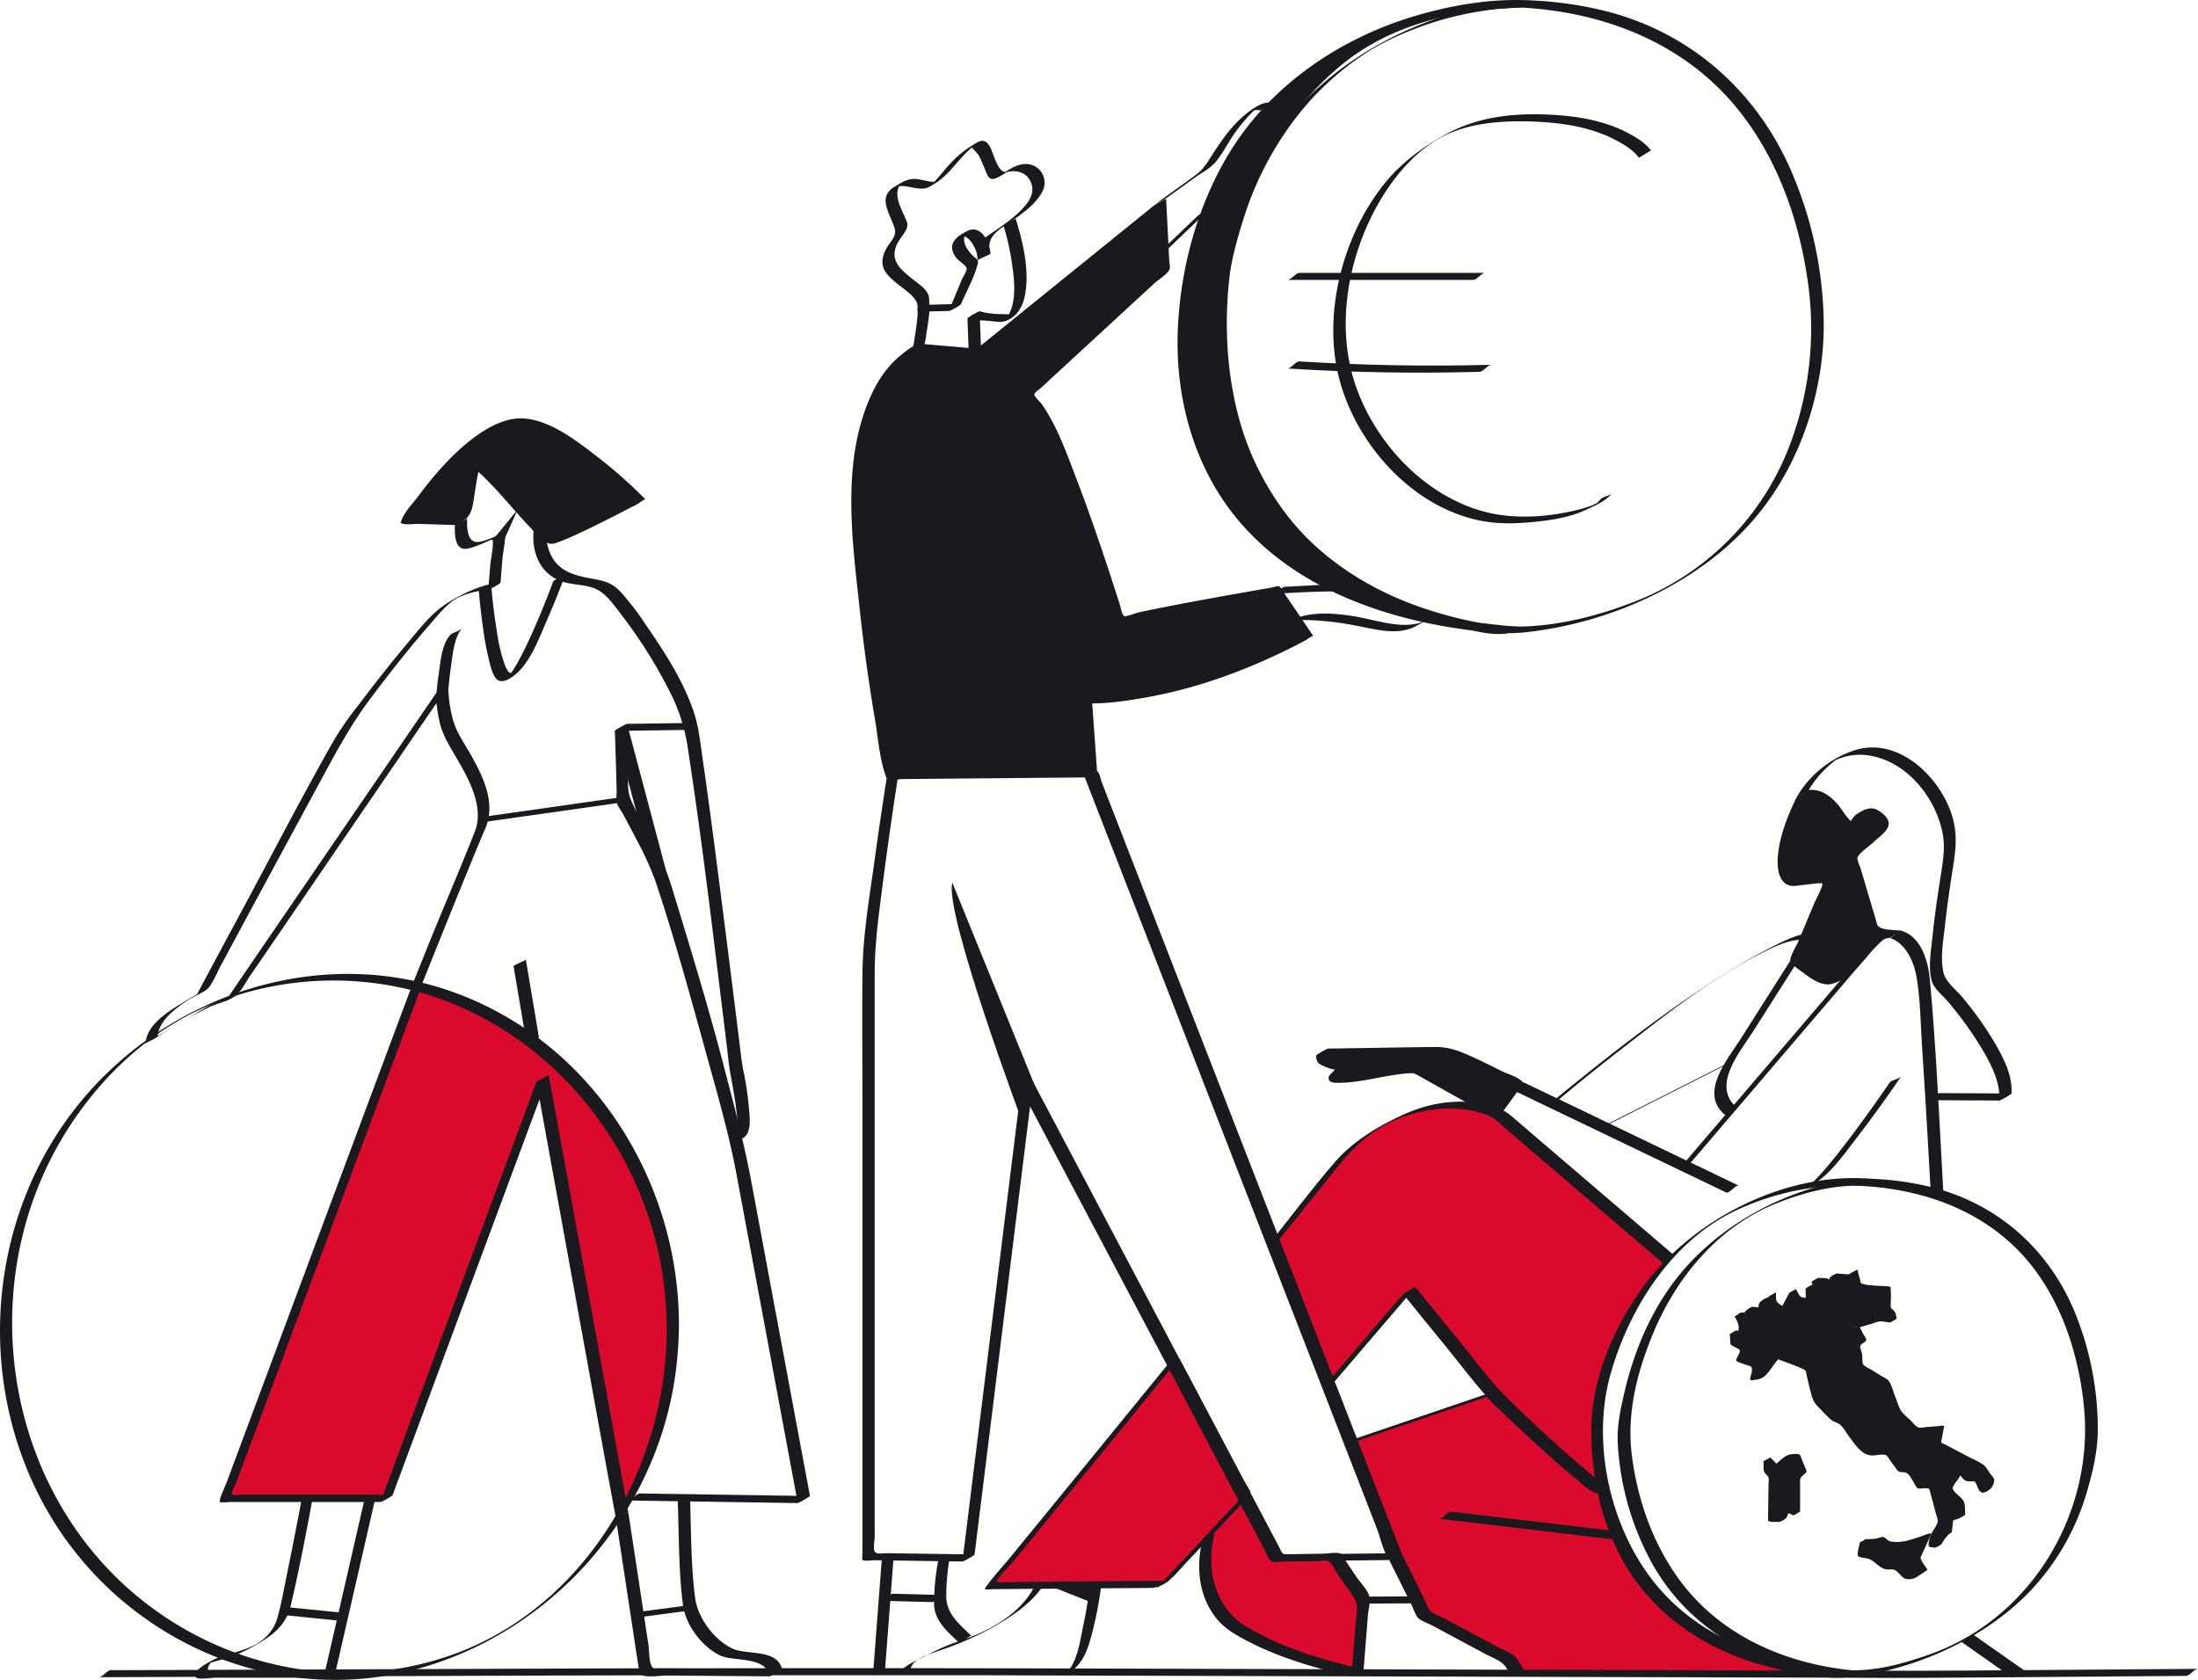
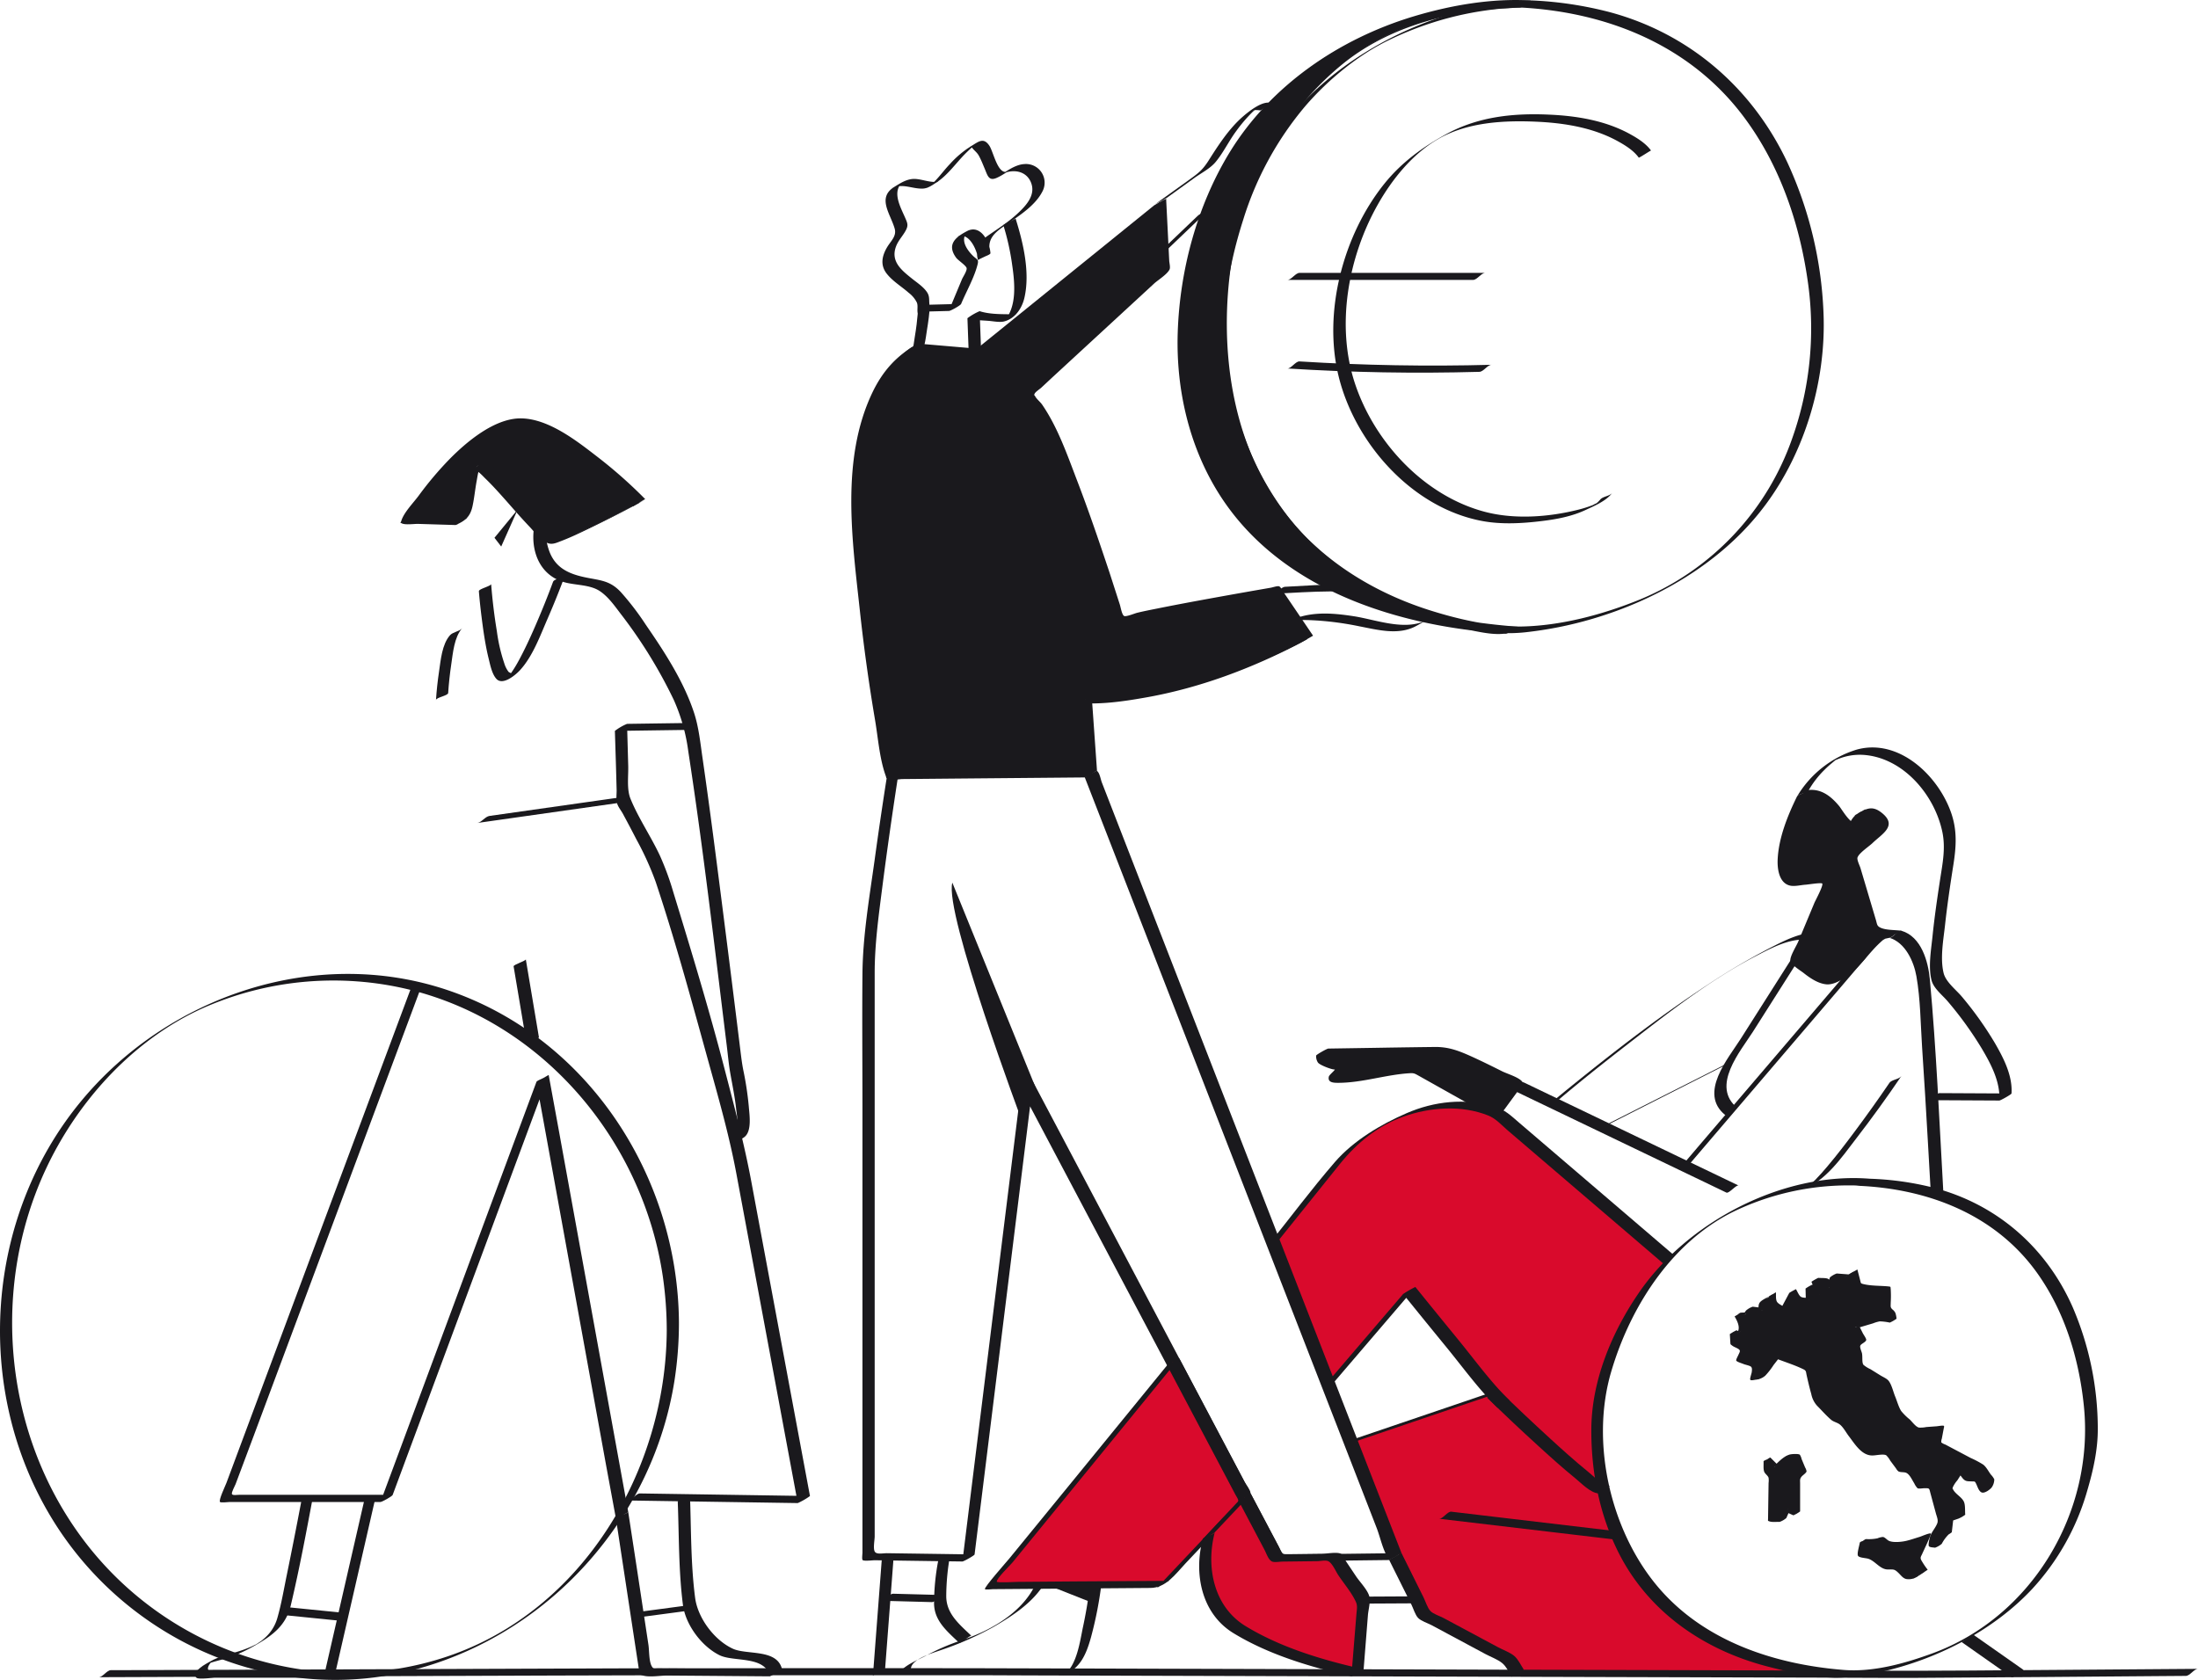
<svg xmlns="http://www.w3.org/2000/svg" id="Livello_1" data-name="Livello 1" width="848.84" height="648.8" viewBox="0 0 848.84 648.8">
  <defs>
    <style>
      .cls-1 {
        fill: #d90a2c;
      }

      .cls-2 {
        fill: #1a191d;
      }
    </style>
  </defs>
  <title>finanza-agevolata-naz</title>
  <path class="cls-1" d="M896.63,811.7l-66-56.49s-29.72-13.55-60.39,17.12l-26.39,32.9,21.35,54.89,31.2-36.44,32.34,39.94-55,18.38,28.39,66.73s28.06,17.59,32.81,17.59l3.33,5.12,117,1.06-17.24-5-19-7.33a81.57,81.57,0,0,1-11.41-5.39c-7.61-4.12-13.86-12-18.75-16.9s-9.43-17.37-11.66-19.61-6.68-23.6-6.68-23.6l-0.84-29.22,2.77-13.68,3.37-8.72S890.16,815.14,896.63,811.7Z" transform="translate(-252.12 -325.23)" />
  <g>
    <path class="cls-2" d="M430.16,526.69L409,525.92s23.09-37.72,41.38-37.72,48.69,31.18,48.69,31.18S471.53,534,467.11,534s-26.75-30.41-30.41-28.87S433.43,525.92,430.16,526.69Z" transform="translate(-252.12 -325.23)" />
    <path class="cls-2" d="M432.51,525.33L422.37,525c-1,0-10.56.42-11-.4-0.26-.51,2.58-4,2.91-4.53,2.72-4,5.6-7.91,8.65-11.66a102.69,102.69,0,0,1,12.16-12.86c1-.86,2-1.69,3-2.48,0.68-.52,4.42-2.56,2.24-1.58a19.39,19.39,0,0,1,6.86-1.86c10.77-.59,21.81,7.82,29.88,14a180,180,0,0,1,19.55,17.19l4.63-2.68c-6.39,3.39-12.84,6.68-19.38,9.76-3.41,1.6-6.95,3.46-10.6,4.45-2.44.66-3.55-.22-5.41-1.87-6.61-5.85-12-13.07-18.06-19.51-2-2.11-4.52-5.6-7.29-6.73-2-.81-3.67.71-5.4,1.84-3.09,2-3.33,5.81-3.89,9.26-0.53,3.29-.33,10.38-3.2,12.68l4.71-2.72-0.29.12c-1.66.69-3.06,2-4.71,2.72,4-1.66,6-3.28,6.89-7.5,0.69-3.24,1-6.55,1.61-9.81,0.4-2.18.72-5.18,2.43-6.78l-1.16.69,0.32-.19-3.56,2c1.75-.46,4.26,2.5,5.29,3.49,2.83,2.73,5.44,5.68,8.06,8.61,3,3.41,6,6.86,9.17,10.18,1.86,2,4,4.81,6.51,6,1.9,0.94,3.57.11,5.49-.62,3.76-1.43,7.41-3.19,11-4.93q8.53-4.12,16.9-8.57c0.42-.23,4.51-2.8,4.63-2.68a181,181,0,0,0-18.72-16.55c-8.42-6.5-20.77-16.22-32.22-14.45-9.09,1.41-18.31,9.12-24.5,15.38a132.56,132.56,0,0,0-12,14.18c-2,2.74-5.7,6.43-6.75,9.75-0.41,1.32-.86.42,0.13,1,1.29,0.73,4.93.18,6.39,0.23L427.8,528C429.36,528.1,431,525.27,432.51,525.33Z" transform="translate(-252.12 -325.23)" />
  </g>
-   <path class="cls-2" d="M427.8,528c-0.09,2.55-.22,7.81,2.67,9,2,0.81,5.69-1,7.56-1.64,0.41-.15,4-1.91,4.21-1.7,0.81,0.69-.68,8.49-0.77,9.6l-0.77,9.62,4.71-2.72c-7.45.87-14.23,4.08-20.53,8S414,568.3,409.32,573.84c-6.45,7.7-12.67,15.61-18.71,23.64a126,126,0,0,0-9.12,12.94c-12.69,22.24-24.41,45.09-36.56,67.63q-8.53,15.82-17,31.68l4.71-2.72a109.57,109.57,0,0,0-10.82,6c-5.46,3.34-13.14,8.28-13.52,15.37,0-.5,4.06-2.3,4.63-2.67A156.6,156.6,0,0,1,333.38,714c3.44-1.55,7.9-2.21,10.62-5,1.77-1.83,3.09-4.52,4.52-6.62L358,688.55l53-77.61,14.19-20.76-4.71,2.72a55.05,55.05,0,0,0,1.42,11.28c1.11,4.74,3.44,8.52,5.86,12.66,4.85,8.28,11.62,19.73,7.73,29.57-6,15.29-12.59,30.41-18.72,45.67q-3.11,7.73-6.2,15.47c0.52-1.3,4.18-1.37,4.71-2.72q7.55-18.9,15.2-37.75c3-7.26,5.87-14.53,9-21.72,4.1-9.46-.25-19-4.89-27.5-2.52-4.62-5.81-9-7.35-14a50.92,50.92,0,0,1-2-13.62c0,0.7-4.22,2-4.71,2.72L349.31,697.05l-10.23,15,4.71-2.72c-7.09,1.34-13.92,6.14-20.07,9.7-5.18,3-10.32,6.08-15.35,9.33l4.63-2.67c0.27-4.9,4.21-8.63,7.84-11.47a38.29,38.29,0,0,1,7.41-4.65c1.76-.94,3.64-1.74,4.8-3.32,1.79-2.44,3-5.61,4.44-8.27q7.8-14.52,15.62-29l24.48-45.27c5.51-10.19,10.77-19.62,17.75-28.9,7.19-9.56,14.59-19,22.44-28,2.7-3.11,5.45-6.6,8.72-9.15,3.75-2.92,9.53-4.17,14.21-4.72,0.55-.06,4.68-2.32,4.71-2.72l0.77-9.62c0.09-1.11,1.58-8.91.77-9.6-0.24-.2-3.8,1.55-4.21,1.7-1.87.69-5.53,2.45-7.56,1.64-2.89-1.15-2.75-6.4-2.67-9,0,0.93-4.68,1.73-4.71,2.72h0Z" transform="translate(-252.12 -325.23)" />
  <path class="cls-2" d="M425.2,592.88c0.24-3.68.64-7.35,1.18-11,0.65-4.4,1.13-10.53,4.21-14-1.13,1.28-3.57,1.42-4.71,2.72-3.08,3.5-3.56,9.62-4.21,14-0.54,3.64-.94,7.32-1.18,11,0.06-1,4.64-1.68,4.71-2.72h0Z" transform="translate(-252.12 -325.23)" />
  <path class="cls-2" d="M437.05,553.52c0.39,4.93,1,9.84,1.67,14.73,0.55,3.82,1.19,7.64,2.12,11.38,0.6,2.43,1.25,5.89,3,7.81,2.41,2.62,7.27-1.37,9.15-3.43,4.83-5.29,7.66-13.06,10.47-19.53,2.47-5.67,4.79-11.42,6.94-17.23-0.47,1.28-4.22,1.39-4.71,2.72-2.14,5.81-4.47,11.55-6.94,17.23-1.95,4.47-4,8.93-6.33,13.21a49.12,49.12,0,0,1-2.7,4.45c-0.45.64-1,1.22-1.44,1.87q-0.32.37-.68,0.71-2,1.75,3.17-1.69a11.31,11.31,0,0,1-2.22-1,10.34,10.34,0,0,1-1.68-3.32A65.11,65.11,0,0,1,444,569c-1-6-1.73-12.11-2.21-18.2,0.06,0.74-4.78,1.91-4.71,2.72h0Z" transform="translate(-252.12 -325.23)" />
  <path class="cls-2" d="M458.2,530.17c-0.89,9,3,17.6,12.13,20,4.17,1.11,9.54.87,13.25,3.24,3.28,2.1,5.8,5.67,8.11,8.72a186.17,186.17,0,0,1,20.56,33.25,71.07,71.07,0,0,1,5.68,20.06c5.8,37.73,10.17,75.71,14.85,113.6,0.44,3.56.75,7.17,1.37,10.7,0.79,4.53,1.74,9,2.24,13.57,0.38,3.5,1.83,11.08-1.41,13.72,1.38-1.13,3.32-1.59,4.71-2.72,2.8-2.29,1.88-8.35,1.63-11.43a122.3,122.3,0,0,0-2.12-14.2c-0.54-2.67-.85-5.32-1.18-8q-3.23-26.25-6.58-52.5c-2.56-20.05-5.1-40.11-8-60.11-0.87-5.93-1.46-12.12-3.38-17.83-4-12-11.32-23.24-18.48-33.63a105.82,105.82,0,0,0-9.72-12.72c-3.71-3.93-6.83-4.39-11.91-5.32-6.91-1.26-12.92-3.22-15.62-10.24a24.42,24.42,0,0,1-1.42-10.9c-0.1,1-4.61,1.64-4.71,2.72h0Z" transform="translate(-252.12 -325.23)" />
  <path class="cls-2" d="M521.23,604.42l-26.94.38a20.52,20.52,0,0,0-4.71,2.72L490,621l0.26,9.52c0,1.47-.24,3.41.13,4.84s1.53,2.82,2.19,4q2.75,5.08,5.4,10.22a117.42,117.42,0,0,1,7.36,16.25c7.87,23.59,14.36,47.75,21,71.7,3.78,13.56,7.6,27.26,10.18,41.11l12.69,68.05,11,59.06,4.71-2.72-65.63-1c-1.58,0-3.18,2.74-4.71,2.72l65.63,1a25.88,25.88,0,0,0,4.71-2.72L542.27,781.59c-2.69-14.46-6.46-28.59-10.16-42.83-6-23.17-13-46.2-20-69.07A108.53,108.53,0,0,0,507,655.76c-3.46-7.44-8.32-14.49-11.4-22.06-1.5-3.69-.76-8.76-0.87-12.72l-0.45-16.17-4.71,2.72,26.94-.38c1.6,0,3.15-2.7,4.71-2.72h0Z" transform="translate(-252.12 -325.23)" />
  <path class="cls-2" d="M490,911.8L497.33,960l1.57,10.29c0.28,1.86-.07,1.52,1.29,2,2.63,0.87,7,.05,9.71.07l15.31,0.12,24.22,0.19a28.06,28.06,0,0,0,4.71-2.72c-1.87-8-13.59-5.45-19-7.95-7.13-3.27-13.55-11.82-14.57-19.65-1.71-13.1-1.52-26.67-2-39.86,0,0.81-4.75,1.84-4.71,2.72,0.51,13.2.31,26.76,2,39.86,1,7.69,7.21,16,14.1,19.42,5.5,2.72,17.6.08,19.49,8.18l4.71-2.72-47.66-.37c-1.82,0-2,.37-2.7-0.83-1.1-2-.92-6-1.27-8.3L498,930.52l-3.28-21.44c0.09,0.61-4.82,2-4.71,2.72h0Z" transform="translate(-252.12 -325.23)" />
  <path class="cls-2" d="M495.84,950.27l20.49-2.73c1.68-.22,3.07-2.5,4.71-2.72l-20.49,2.73c-1.68.22-3.07,2.5-4.71,2.72h0Z" transform="translate(-252.12 -325.23)" />
-   <polygon class="cls-1" points="160.81 380.96 87.05 578.71 149.28 578.71 209.51 416.49 240.2 585.21 250.33 563.49 255.17 548.6 259.61 527.93 260.64 508.03 258.81 495.21 256.06 479.79 248.27 456.38 244.13 446.85 237 435.61 225.45 420.54 210.81 406.35 192.86 393.88 176.33 386.62 160.81 380.96" />
  <g>
    <line class="cls-1" x1="200.7" y1="371.87" x2="205.77" y2="401.95" />
    <path class="cls-2" d="M450.47,698.46l5.06,30.08c-0.1-.59,4.83-2.06,4.71-2.72l-5.06-30.08c0.1,0.59-4.83,2.06-4.71,2.72h0Z" transform="translate(-252.12 -325.23)" />
  </g>
  <path class="cls-2" d="M368.44,905.3q-2.67,14.1-5.55,28.16c-1.15,5.59-2.11,11.33-3.7,16.82a16.2,16.2,0,0,1-4.49,7.27c-0.48.46-1,.89-1.5,1.31-0.32.26-3.7,2.43-1.91,1.42s-1.83.79-2.19,0.94c-0.9.39-1.82,0.75-2.74,1.09-4.16,1.55-8.75,2.23-12.64,4.39-1.25.69-8.07,4.15-5.75,6.49,0.75,0.76,6.28,0,7.3,0H377.1c0.56,0,4.61-2.27,4.71-2.72l15.56-67.88c-0.27,1.17-4.43,1.49-4.71,2.72L377.1,973.18l4.71-2.72H336.44c-0.59,0-3.12.39-3.62,0-1.32-1,1-3.62,1.84-4.28L330,968.85c3.54-1.85,7.87-2.44,11.61-3.83a61.74,61.74,0,0,0,9.06-4.32c6.7-3.82,11.91-7.66,13.77-15.53,3.34-14.09,6-28.37,8.67-42.6-0.21,1.13-4.49,1.53-4.71,2.72h0Z" transform="translate(-252.12 -325.23)" />
  <path class="cls-2" d="M386.88,948.35l-22.62-2.28c-1.49-.15-3.27,2.87-4.71,2.72l22.62,2.28c1.49,0.15,3.27-2.87,4.71-2.72h0Z" transform="translate(-252.12 -325.23)" />
  <path class="cls-2" d="M290.28,973l66.23-.24,111.06-.4q23.58-.08,47.17-0.12h100.8c11.35,0,22.71,0,34.06.08l91.76,0.26,115.87,0.32,97.62,0.27c12.56,0,25.12.17,37.68,0.09q47.18-.29,94.36-0.69l9.36-.07c1.6,0,3.16-2.71,4.71-2.72l-88.72.65q-18.37.13-36.74,0.06l-86.24-.24-115.71-.32-101.83-.28q-22.4-.06-44.8-0.12-42.07-.06-84.13,0-25.85,0-51.7.06l-102.18.37-88.94.32-5,0c-1.59,0-3.16,2.72-4.71,2.72h0Z" transform="translate(-252.12 -325.23)" />
  <path class="cls-2" d="M495.06,632.71l-53.9,7.65c-1.68.24-3.06,2.49-4.71,2.72l53.9-7.65c1.68-.24,3.06-2.49,4.71-2.72h0Z" transform="translate(-252.12 -325.23)" />
  <g>
    <path class="cls-2" d="M604.33,459.29s-23.94,13-20.52,68.4,13,97.12,13,97.12l76.6-.68-2.05-28.73s36.25,2.74,85.49-23.25l-13-19.15s-52,8.89-60.19,11.63c0,0-24.62-80-34.88-85.49l52.66-48.56-1.37-27.36-71.82,58.14Z" transform="translate(-252.12 -325.23)" />
    <path class="cls-2" d="M606.36,458.11c-8,4.43-13.42,10.48-17.41,18.89-12.21,25.75-7.71,56.82-4.76,84.06q2.29,21.17,5.85,42.17c1.18,6.91,1.72,14.89,4.1,21.53,0.4,1.11.05,1,.81,1.41,1.14,0.61,4.35,0,5.6-.05l24.11-.22,46.39-.41a21.74,21.74,0,0,0,4.71-2.72L673.72,594,669,596.76c8.2,0.59,16.72-.58,24.77-2,21.29-3.65,41.71-11.34,60.81-21.33,0.39-.21,4.62-2.69,4.63-2.68L752,560.11l-4.49-6.61c-0.39-.58-0.84-1.61-1.44-1.83s-2.49.43-3.15,0.54l-6.33,1.1q-9.16,1.61-18.32,3.28c-6.46,1.18-12.91,2.39-19.35,3.69-2.54.51-5.09,1-7.62,1.62-0.87.2-4.12,1.56-5,1.26s-1.37-3.34-1.71-4.41q-2-6.22-4-12.41c-4-12-8.09-24-12.61-35.77-3.74-9.77-7.41-20.34-13.35-29-0.73-1.08-2.09-2.12-2.7-3.21-0.74-1.33-.69.12-0.28-1,0.26-.73,2-1.85,2.56-2.36l4.29-4,25.86-23.84,13.44-12.39c1.51-1.39,5.12-3.58,6-5.5,0.35-.79-0.09-2.47-0.14-3.34l-0.47-9.47-0.73-14.57c0,0.46-4.19,2.3-4.71,2.72L635,455.37l-9.06,7.34,4.71-2.72-23.94-2.05c-1.5-.13-3.26,2.85-4.71,2.72l12,1,8.23,0.71c1.08,0.09,2.67.55,3.74,0.32,3.75-.8,8.22-5.56,11-7.85L687.46,414l15-12.13-4.71,2.72,0.59,11.9,0.45,9c0.08,1.6.72,4.29,0.29,5.86-0.37,1.37-1.76,2.23-2.89,3.27l-9.76,9L659.7,468.26l-10,9.23c-0.64.59-2.28,1.63-2.65,2.44-0.56,1.24-.46-0.25.08,1,0.42,1,2,2.19,2.68,3.11a49.64,49.64,0,0,1,3,5.14c2.54,4.79,4.69,9.79,6.76,14.8,4.94,12,9.27,24.21,13.43,36.48q2.58,7.62,5.06,15.28c0.91,2.81,1.45,6.45,2.87,9a2.41,2.41,0,0,0,.52,1.14c0.68,0.31,4.05-1.07,4.79-1.24,5.56-1.28,11.17-2.35,16.77-3.42q11.21-2.14,22.46-4.12c4.61-.82,9.94-2.59,14.64-2.57,0.92,0,1-.26,1.59.09,1.56,0.86,3.07,4.52,4.07,6l8.71,12.83,4.63-2.68c-19.33,10.11-40,17.84-61.61,21.41-7.74,1.28-15.92,2.37-23.79,1.8a22.05,22.05,0,0,0-4.71,2.72l2.05,28.73,4.71-2.72-36.49.33-25.86.23-9.15.08c-1,0-3.93.58-4.82,0-1.49-.91-1.85-7.42-2.19-9.17-2-10.41-3.76-20.89-5.27-31.39q-3.35-23.35-5.16-46.88c-1.11-14.6-1.74-29.28,1.09-43.74,1.78-9.07,4.85-18.15,10.22-25.76a37.38,37.38,0,0,1,5.24-6c2-1.79,6.62-4.23-1.08,0,1.09-.6,2.17-1.22,3.23-1.85C605.75,458.5,607.21,457.64,606.36,458.11Z" transform="translate(-252.12 -325.23)" />
  </g>
-   <path class="cls-2" d="M509.11,660.62l-14.82-55.81c0.11,0.42-4.85,2.23-4.71,2.72l14.82,55.81c-0.11-.42,4.85-2.23,4.71-2.72h0Z" transform="translate(-252.12 -325.23)" />
  <path class="cls-2" d="M634.6,423c-1.76-5.92,2.56-8.58,6.83-11.5,4.73-3.24,10.58-7.06,13.26-12.32a7.21,7.21,0,0,0-7-10.58c-3.94.23-7.79,3.44-11,5.49l4.63-2.67c-3.81,1.7-5.51-7.48-7.1-9.88-2.3-3.47-4.27-1.52-7.17.19a39.35,39.35,0,0,0-8.14,6.91c-2.81,2.91-5.57,7.14-9,9.3l4.63-2.67c-3.14.87-6.95-1.28-10.25-.89-2.51.3-4.63,1.69-6.75,3-6.85,4.21-1.54,10.4.09,16.14,0.83,2.93-1.48,4.75-2.92,7.19-2,3.38-2.72,6.93-.15,10.21,2.31,2.95,5.7,4.93,8.48,7.39a10.68,10.68,0,0,1,3.17,3.79c0.51,1.35,0,2.81.34,4.17-0.13-.53,4.53-2,4.71-2.72a3.37,3.37,0,0,0,.08-0.63l-4.71,2.72,11.95-.31c0.67,0,4.48-2.15,4.71-2.72,2.06-4.94,5.09-10.14,6.38-15.32,0.52-2.07-.39-1.76-2.08-3.53-2.71-2.82-4.86-6.65-1.24-9.67l-4.63,2.68c4.63-2.4,7.94,5.43,8.19,8.95-0.05-.76,4.77-1.89,4.71-2.72-0.32-4.57-3.85-11.2-9-8.53-4.53,2.36-8,5.22-4.2,10.36,0.7,0.94,3.78,2.94,4,3.95s-1.45,3.47-1.79,4.29l-5.11,12.25,4.71-2.72-11.95.31c-0.51,0-4.69,2.36-4.71,2.72a3.37,3.37,0,0,1-.08.63l4.71-2.72c-0.49-2,.17-3.57-1.05-5.42-1.37-2.08-3.74-3.62-5.66-5.15-4.14-3.31-8.52-6.71-6.34-12.55,0.9-2.42,2.77-4.19,3.9-6.45,0.92-1.84.44-2.75-.35-4.59-1.8-4.16-5.32-10.22-.92-13.86l-4.38,2.55c4.09-2.28,7.89.16,12.07,0,2-.06,3.72-1.34,5.36-2.41,4.31-2.8,7.53-7.52,11.14-11.14,1.11-1.11,2.27-2.15,3.41-3.22,0.63-.59,3-2.2-0.2-0.14-3.89,2.5-1.21.31-.75,1,0.8,1.13,2,1.88,2.73,3.24,0.92,1.68,1.6,3.48,2.35,5.24,1,2.42,1.5,4.58,4.42,3.33,2.48-1.06,4.76-2.87,7.05-4.26l-4.4,2.52c3.93-1.73,8.76-1,10.62,3.3,2,4.67-1.38,8.62-4.59,11.69-3.72,3.57-8,6.27-12.24,9.21-3.22,2.25-4.71,5.34-3.53,9.3C629.78,425.4,634.74,423.49,634.6,423Z" transform="translate(-252.12 -325.23)" />
  <path class="cls-2" d="M606.61,445.68c-0.27,3.24-.67,6.47-1.21,9.67s-0.94,9.1-3.85,11.16c1.47-1,3.24-1.67,4.71-2.72,2.91-2.07,3.32-8,3.85-11.16s0.94-6.43,1.21-9.67c-0.08,1-4.63,1.66-4.71,2.72h0Z" transform="translate(-252.12 -325.23)" />
  <path class="cls-2" d="M639.61,412.23A94.65,94.65,0,0,1,643,427.49c1,6.91,2,16.28-3.18,21.87l4.71-2.72c-4.52-.12-9.75.17-14.09-1.23a23,23,0,0,0-4.71,2.72l0.61,16.54c0-.81,4.75-1.84,4.71-2.72l-0.61-16.54-4.71,2.72c2.49,0.8,5.31.8,7.91,1,1.83,0.11,4.43.7,6.23,0.25,4.28-1.07,6.92-5.09,7.85-9.07,2.28-9.79-.44-21.34-3.42-30.76,0.11,0.33-4.84,2.31-4.71,2.72h0Z" transform="translate(-252.12 -325.23)" />
  <path class="cls-2" d="M702.44,401.85L713.32,394c2.64-1.9,6.19-3.7,8.26-6.21,3-3.62,5.15-8.17,8-12a58.46,58.46,0,0,1,6.24-7.3c0.45-.43,1-0.82,1.4-1.26,2-2-1,1-1.32.6a10.5,10.5,0,0,1,2.61,0c1,0.43,3.72-3.13,4.71-2.72-3.3-1.37-8.94,3.24-11.28,5.29-5.29,4.66-9.34,10.94-13.09,16.85-2.2,3.46-3.71,4.7-7.14,7.17l-14,10.05c1.46-1.05,3.25-1.66,4.71-2.72h0Z" transform="translate(-252.12 -325.23)" />
  <path class="cls-2" d="M701.35,423.09l18-17.21c-1.27,1.21-3.43,1.5-4.71,2.72l-18,17.21c1.27-1.21,3.43-1.5,4.71-2.72h0Z" transform="translate(-252.12 -325.23)" />
  <path class="cls-2" d="M843.71,325.44c-12.66-.09-25.79,3.06-37.63,7.24-24.41,8.6-47,24.23-61.8,45.58-10.77,15.5-17.5,33.45-21.21,51.88-1.88,9.35-3.56,19-3,28.56A127.53,127.53,0,0,0,737,516c17.61,29.83,48.2,46.94,81.89,52.3,7.69,1.22,14.68,1.95,22.3,1.13a148.39,148.39,0,0,0,26.19-5.28c24.38-7.21,48.36-21.06,64.34-41.09C948.62,502,957.49,473,956.33,446a152.69,152.69,0,0,0-14-58.14c-13.52-28.65-37.76-49.64-68.48-57.92a143.62,143.62,0,0,0-30.09-4.54c-1.54-.08-3.22,2.8-4.71,2.72,33.85,1.73,66,14.71,86.63,42.43,14,18.75,21.69,41.69,24.77,64.71a127,127,0,0,1-6.08,58.94,104.54,104.54,0,0,1-58.88,62.55c-14.34,5.84-30.68,10.24-46.3,10.46-14.65.21-30.68-4-44.25-9.28A106.86,106.86,0,0,1,756,532.25c-16.23-17.1-25.92-39.51-29.73-62.61-3.33-20.23-.25-40.11,6-59.66a125.23,125.23,0,0,1,24-43.84c8.92-10.34,20.44-19.64,31.67-25.14a125.68,125.68,0,0,1,48.43-12.77c0.88,0,1.75-.08,2.63-0.08C840.59,328.17,842.17,325.43,843.71,325.44Z" transform="translate(-252.12 -325.23)" />
  <g>
    <path class="cls-2" d="M841.36,326.8s-115.83-7.87-131,113.62c0,0-21.9,117.27,125.48,128.22,0,0-123.8-2.68-111.18-136C724.7,432.69,734.58,329.08,841.36,326.8Z" transform="translate(-252.12 -325.23)" />
    <path class="cls-2" d="M843.71,325.44c-15.21-1-31.25,1.78-45.73,6.14-28.59,8.62-55,26.56-70.82,52.22-12.74,20.73-19.52,46-20.23,70.3-0.63,21.54,4.4,43.52,15.94,61.84,19.82,31.46,55.68,46.4,91.17,51.87,6.46,1,13,1.69,19.47,2.19l4.71-2.72c-11.59-.27-23.44-3-34.42-6.5-23.22-7.45-44.51-21.21-58.45-41.52-17.5-25.51-22-58.84-18.18-89,2.14-17.12,8.41-34.22,17-49.08a112.14,112.14,0,0,1,27.28-31.88c14.73-11.62,33-17.57,51.44-19.93A158,158,0,0,1,839,328.16c1.61,0,3.14-2.68,4.71-2.72-34.29.87-68.35,13.93-91.22,40.18-14.9,17.11-24.63,38.77-29,61-5.11,26.09-2.47,55.8,8.51,80.06,11.24,24.83,32.22,43.07,57.23,53.28a142.17,142.17,0,0,0,28.31,8.19C822.2,569,828,570.52,832.8,570a5.54,5.54,0,0,1,.72,0c1.54,0,3.23-2.84,4.71-2.72-37.5-2.88-77.65-13.52-102.84-43.4-14.91-17.67-22.56-40.3-23.65-63.23-0.87-18.27,2.54-37.35,8.43-54.5,11-32.19,34.35-58.2,66.63-69.71a146.07,146.07,0,0,1,33.15-7.53c6-.66,12.23-0.11,18.21-0.79a5,5,0,0,1,.85,0C840.53,328.26,842.23,325.34,843.71,325.44Z" transform="translate(-252.12 -325.23)" />
  </g>
  <path class="cls-2" d="M743.7,554.58c7.51-.39,15-0.89,22.56-0.94,1.6,0,3.16-2.71,4.71-2.72-7.52,0-15.05.55-22.56,0.94-1.63.08-3.12,2.64-4.71,2.72h0Z" transform="translate(-252.12 -325.23)" />
  <path class="cls-2" d="M803.22,564.61c-8.2,4.52-19.71-.05-28.24-1.37-9.4-1.45-18.37-2.05-26.79,2.8-2.63,1.51-2.69,1.61,0,0,3.08-1.78,9.37-1.34,13-1.13a120.26,120.26,0,0,1,15.87,2.21c7.21,1.38,15.22,3.61,22.09-.18,1.09-.6,2.17-1.22,3.23-1.85,0.22-.13,1.68-1,0.83-0.52h0Z" transform="translate(-252.12 -325.23)" />
  <path class="cls-2" d="M671.06,625.49l11.73,30.15,28,72,34,87.47,29.29,75.3,9.71,25c1.38,3.56,2.4,8.73,4.62,11.87a2.57,2.57,0,0,1,.2.52l4.71-2.72-25.58.31-15.81.19c-1.07,0-3.59.49-4.45-.11-0.63-.44-1.15-2.18-1.5-2.84l-3.28-6.2L732,896.17,668.29,775.62,651.1,743.11c0.11,0.21-4.65,2.24-4.71,2.72l-7.64,61.66-12.17,98.27-2.79,22.55,4.71-2.72-33.86-.48c-1.67,0-4.09.58-4.73-.68s0-4.45,0-5.82V701c0-11.05,1.53-22.08,2.93-33,1.79-14,3.8-28,5.93-41.89l0.4-2.59c-0.17,1.09-4.53,1.57-4.71,2.72Q592,642,589.82,657.88c-2,14.29-4.5,28.9-4.63,43.36-0.16,17.33,0,34.67,0,52V924.91c0,0.51-.28,2.5.07,2.85,0.51,0.5,4,.06,4.66.07l9.64,0.14,20.37,0.29,3.85,0.05c0.51,0,4.67-2.34,4.71-2.72l7.64-61.66,12.17-98.27,2.79-22.55-4.71,2.72,44.86,84.84L724,892.6,735.84,915c2.06,3.9,3.82,8.56,6.42,12.14,0.9,1.24.21,0.84,1.71,1.15,4.43,0.92,10.16-.12,14.67-0.18l30-.36a39.16,39.16,0,0,0,4.71-2.72l-11.73-30.15-28-72-34-87.47-29.29-75.3-9.71-25-3-7.73c-0.36-.93-0.83-3.5-1.61-4.14a1.71,1.71,0,0,1-.2-0.52c0.09,0.22-4.83,2.43-4.71,2.72h0Z" transform="translate(-252.12 -325.23)" />
  <polygon class="cls-2" points="190.96 207.7 199.92 196.79 193.56 211.08 190.96 207.7" />
  <path class="cls-2" d="M647,758.73s-30.33-81-27.1-92.6L652.76,747l-4.51,3.87Z" transform="translate(-252.12 -325.23)" />
  <path class="cls-2" d="M592.63,927.86l-3.41,44.72c0.08-1,4.63-1.67,4.71-2.72l3.41-44.72c-0.08,1-4.63,1.67-4.71,2.72h0Z" transform="translate(-252.12 -325.23)" />
  <path class="cls-2" d="M614.41,928.17a89.51,89.51,0,0,0-1.57,16.44c0.12,6.71,5.09,10.69,9.69,15.11,0.39,0.38,4.38-3,4.71-2.72-4.6-4.42-9.58-8.39-9.69-15.11a90.18,90.18,0,0,1,1.57-16.44c-0.19,1.11-4.51,1.55-4.71,2.72h0Z" transform="translate(-252.12 -325.23)" />
  <path class="cls-2" d="M592.37,943.47L612,944c1.57,0,3.19-2.76,4.71-2.72l-19.67-.52c-1.57,0-3.19,2.76-4.71,2.72h0Z" transform="translate(-252.12 -325.23)" />
  <g>
    <polygon class="cls-1" points="453.05 525.97 382.47 612.42 449.09 611.89 480.75 578.36 453.05 525.97" />
    <path class="cls-2" d="M702.82,852.56l-36.72,45L641.9,927.17C641,928.28,632,938.41,632.49,939c0.25,0.3,2.72,0,3.07,0l6.59-.05,19.36-.15,34.83-.27c6.06,0,9.68-5.32,13.52-9.39l13.82-14.64c3.41-3.61,7.75-7.16,10.61-11.23,0.62-.88.75-0.61,0.75-1.41,0-1.15-1.72-3.26-2.25-4.26l-9.7-18.34-15.54-29.39s-4.76,2.62-4.71,2.72l21.5,40.67,4.86,9.2c0.49,0.92,1.33,1.93,1.09,2.78-0.53,1.89-4.48,4.74-5.78,6.12l-9.8,10.38-15.83,16.77,4.71-2.72L668,936l-22.75.18c-1,0-8.06.44-8.18-.09-0.25-1.07,5.31-6.5,6-7.33l12.36-15.14,32.1-39.31,20-24.52C706.47,851.14,703.9,851.24,702.82,852.56Z" transform="translate(-252.12 -325.23)" />
  </g>
  <path class="cls-2" d="M651.12,938.86c-5.71,10.22-17.51,16.58-28.13,20.05a81.43,81.43,0,0,0-13.5,5.9c-2.49,1.35-9.77,4.21-10.29,7.42,0.18-1.1,4.52-1.56,4.71-2.72,0.61-3.72,8.4-5.82,11.86-7.07a120.66,120.66,0,0,0,19.87-8.76c7.5-4.34,15.85-9.75,20.2-17.54-0.75,1.34-3.94,1.34-4.71,2.72h0Z" transform="translate(-252.12 -325.23)" />
  <path class="cls-2" d="M672.89,938.69c-0.62,5-1.48,10-2.53,14.9-1.13,5.28-2.37,15.18-7.41,18.41l4.63-2.67a2.76,2.76,0,0,1-.73.29c-1.7.53-3,2.2-4.71,2.72,7.06-2.19,9.49-8.22,11.32-14.8A148.52,148.52,0,0,0,677.6,936c-0.13,1.05-4.58,1.6-4.71,2.72h0Z" transform="translate(-252.12 -325.23)" />
  <polygon class="cls-2" points="404.5 612.16 422.08 619.11 423.43 611.27 404.5 612.16" />
  <g>
    <path class="cls-1" d="M718.94,918.34s-6.56,24.44,10.38,35.37,47.05,17.58,47.05,17.58l2.23-28.06-10.93-16.55-22.45.27-12.35-23.36Z" transform="translate(-252.12 -325.23)" />
    <path class="cls-2" d="M716.59,919.7c-3.51,13.35-.48,28.74,11.86,36.28,13.64,8.33,30,13.21,45.58,16.67a19.69,19.69,0,0,0,4.71-2.72L780.4,949c0.16-2,1.06-5.21.55-7.17-0.66-2.57-3.75-5.68-5.2-7.88L772,928.34c-0.46-.7-1.22-2.58-2-3-1.53-.81-5.65,0-7.35,0l-12.85.15c-2.41,0-2.24.12-3.36-2l-11.27-21.32c0,0.05-4.38,2.37-4.71,2.72L716.59,919.7c1.18-1.25,3.51-1.45,4.71-2.72l13.93-14.75L730.52,905l9.92,18.77c0.79,1.49,1.53,4,3,4.58,1,0.39,3,0,4,0l6.67-.08,6.67-.08c1.13,0,3.09-.45,4.16-0.05,1.58,0.59,3,3.88,3.92,5.32,2.2,3.32,5.18,6.76,6.85,10.38,0.74,1.59.4,2.88,0.25,4.74L774,972.65l4.71-2.72c-15.53-3.46-31.94-8.34-45.58-16.67-12.34-7.54-15.37-22.94-11.86-36.28C721,918.19,716.92,918.44,716.59,919.7Z" transform="translate(-252.12 -325.23)" />
  </g>
  <path class="cls-2" d="M509.61,839c-0.24,53.84-32.24,108.3-84.75,126-50.94,17.13-107.27-1.72-139.74-44-33.53-43.64-37.57-105.55-10.57-153.42,13.07-23.18,33.3-43.41,58-53.88a124.33,124.33,0,0,1,77.29-6.35C462,720,500.48,766,508.13,818.48A146.85,146.85,0,0,1,509.61,839c0-.86,4.72-1.79,4.71-2.72-0.26-56.52-35-110.37-89.46-128.68-50.78-17.07-107.79,2.19-141.48,43-36.95,44.72-41.5,110.6-11.73,160.27,29.13,48.6,87.66,74.22,142.8,58.6,51.17-14.49,90.08-58.94,98.2-111.38a146.49,146.49,0,0,0,1.67-21.79C514.32,837.18,509.62,838.07,509.61,839Z" transform="translate(-252.12 -325.23)" />
  <path class="cls-2" d="M410.58,707.55L373.06,808.12,347.75,876l-8.2,22c-0.41,1.09-3.11,6.72-2.46,7.33,0.39,0.37,3.25,0,3.76,0h58.2c0.62,0,4.52-2.19,4.71-2.72l20.36-54.83,32.43-87.37,7.43-20-4.71,2.72,10.4,57.18,16.48,90.63L490,911.8c-0.1-.56,4.83-2.08,4.71-2.72l-10.4-57.18-16.48-90.63L464,740.35c0.11,0.58-4.44,2-4.71,2.72l-20.36,54.83-32.43,87.37-7.43,20,4.71-2.72h-59.1c-1,0-2.79.35-3-.31s1.19-3.18,1.42-3.8l7-18.67,50.9-136.45,14.37-38.51c-0.48,1.29-4.22,1.39-4.71,2.72h0Z" transform="translate(-252.12 -325.23)" />
  <path class="cls-2" d="M974.22,780.48c-33.77-2.69-70.5,16.72-89.28,44.18-10.41,15.22-18.16,33.85-18.27,52.51-0.1,16.58,3.2,33.47,10.8,48.28,11.7,22.77,33.15,37.27,57.63,43.52,9.61,2.46,20.61,4.95,30.59,4A107.88,107.88,0,0,0,984,969.6c19.49-5.29,39-15.81,52.85-30.6a93.77,93.77,0,0,0,21.29-37.87c2.3-7.82,4.18-16,4.12-24.24a119.23,119.23,0,0,0-9.63-46.65c-10.17-23.19-29.39-40-54-46.35a115.23,115.23,0,0,0-24.42-3.41c-1.55-.06-3.2,2.78-4.71,2.72,27,1.09,53,11,69.17,33.45,10.79,15,16.35,33.32,18.21,51.56,4.18,40.75-19.85,81.48-58.59,95.62-10.65,3.89-22.76,7.28-34.23,6.36-27.05-2.18-54.55-11.3-72.31-32.84s-25.41-55-17.44-82.22C882,828.9,898.88,803.25,924,792.06a102.25,102.25,0,0,1,43.13-9c0.79,0,1.59,0,2.38.1C971,783.32,972.76,780.37,974.22,780.48Z" transform="translate(-252.12 -325.23)" />
-   <path class="cls-2" d="M974.22,780.48c-9.88,0-20.13,2.62-29.29,6.06-18.89,7.1-36.3,19.45-48,36-8.62,12.22-14.23,26.33-17.57,40.85-1.49,6.49-2.86,12.82-2.47,19.45A108.1,108.1,0,0,0,890.1,929c15.23,27.16,42.89,41.16,73.23,44.14,1.49,0.15,3.27-2.86,4.71-2.72-26.31-2.59-51.3-13.25-67.3-34.95-10.31-14-16.22-30.95-18.41-48.09-2.12-16.53,2.14-32.79,8.59-48.07,8.87-21,24.66-39.88,46-48.79,10.07-4.2,21.56-7.4,32.58-7.36,1.59,0,3.17-2.73,4.71-2.72h0Z" transform="translate(-252.12 -325.23)" />
  <path class="cls-2" d="M826.38,865Q836,874.4,846,883.5c4.75,4.35,9.54,8.66,14.54,12.73,2.22,1.81,5.77,5.55,8.83,5.78,1.51,0.12,3.25-2.84,4.71-2.72-3.07-.24-6.61-4-8.83-5.78-5-4.06-9.79-8.38-14.54-12.73q-9.95-9.1-19.6-18.51c-0.38-.37-4.39,3-4.71,2.72h0Z" transform="translate(-252.12 -325.23)" />
  <path class="cls-2" d="M807.88,911.8l66.9,7.91c1.47,0.17,3.3-2.89,4.71-2.72l-66.9-7.91c-1.47-.17-3.3,2.89-4.71,2.72h0Z" transform="translate(-252.12 -325.23)" />
  <path class="cls-2" d="M746.21,803.88l23.28-29c6.84-8.52,15-14.94,24.63-18.38,10.3-3.69,22.5-4.56,32.83-.4,2.78,1.12,5,3.59,7.22,5.53l33.61,28.77,26.51,22.69c0.49,0.42,4.28-3.09,4.71-2.72l-60.11-51.45c-3.38-2.89-5.54-5.12-9.86-6.38-11.21-3.26-23-2-33.68,2.62-9.91,4.28-20.58,10.63-27.7,18.87-9.09,10.52-17.45,21.75-26.14,32.59,1-1.31,3.65-1.39,4.71-2.72h0Z" transform="translate(-252.12 -325.23)" />
  <path class="cls-2" d="M767.56,858.76l31.2-36.44L794,825q8.25,10.22,16.58,20.39c6.43,7.85,12.58,16.41,19.85,23.51,0.38,0.37,4.39-3,4.71-2.72-7.27-7.1-13.43-15.66-19.85-23.51q-8.32-10.16-16.58-20.39A41.13,41.13,0,0,0,794,825l-31.2,36.44c1.1-1.29,3.59-1.41,4.71-2.72h0Z" transform="translate(-252.12 -325.23)" />
  <path class="cls-2" d="M830.82,862.06l-54.74,18.6c-1.69.57-3,2.15-4.71,2.72l54.74-18.6c1.69-.57,3-2.15,4.71-2.72h0Z" transform="translate(-252.12 -325.23)" />
  <path class="cls-2" d="M788.62,927.76L797.21,945c0.73,1.46,1.43,3.93,2.56,5.11s3.67,2,5.1,2.74l21,11.26c2,1.06,4.57,2,6.3,3.38s2.59,3.6,3.72,5.33c0.07,0.11,4.68-2.77,4.71-2.72-1.13-1.73-2.15-4-3.72-5.33s-4.36-2.34-6.3-3.38l-21-11.26c-1.42-.76-4-1.54-5.1-2.74s-1.85-3.68-2.56-5.11L793.34,925c0,0.06-4.78,2.58-4.71,2.72h0Z" transform="translate(-252.12 -325.23)" />
  <path class="cls-2" d="M776.25,944.59l20.7-.11c1.59,0,3.16-2.71,4.71-2.72l-20.7.11c-1.59,0-3.16,2.71-4.71,2.72h0Z" transform="translate(-252.12 -325.23)" />
  <g>
    <path class="cls-2" d="M830.64,755.21l7.71-10.51s-26-13.81-30.57-13.81-45,.66-45,0.66-0.66,5.26,7.23,5.26c0,0-6.25,5.26,1,5.26s29.26-3.94,29.26-3.94Z" transform="translate(-252.12 -325.23)" />
    <path class="cls-2" d="M833,753.85l5.14-7c0.42-.57,2.44-2.59,2.39-3.25s-0.1,0-.58-0.65c-1.4-1.74-5.83-3-7.8-4-3.8-1.91-7.61-3.79-11.48-5.56-5-2.26-9-3.86-14.43-3.8q-11.59.14-23.19,0.34l-17.94.28c-0.51,0-4.68,2.35-4.71,2.72a4.34,4.34,0,0,0,.66,2.63c0.73,1.17,6.65,3.22,6.57,2.63,0.06,0.47-2.17,2.12-2.34,2.89-0.52,2.41,2.11,2.37,3.92,2.36,9.26-.08,18.22-3.18,27.37-3.71,1.71-.1,2,0.2,3.68,1.12l10.46,5.87,17.56,9.87c0.84,0.47,3.94-3.16,4.71-2.72L815.43,744,805,738.11c-1.64-.92-2-1.22-3.68-1.12-9.16.53-18.12,3.63-27.37,3.71-1.82,0-4.45,0-3.92-2.36,0.17-.78,2.4-2.42,2.34-2.89,0.08,0.59-5.85-1.46-6.57-2.63a4.34,4.34,0,0,1-.66-2.63l-4.71,2.72q19.43-.32,38.87-0.59c5.32-.07,8.86.36,13.85,2.5,7.08,3,14,6.57,20.79,10.13,2.47,1.29,2.19,1,.48,3.32l-6.08,8.3C829.25,755.25,832,755.2,833,753.85Z" transform="translate(-252.12 -325.23)" />
  </g>
  <path class="cls-2" d="M836,746.06l72.54,34.83,10.3,4.95c1,0.46,3.82-3.15,4.71-2.72L851,748.28l-10.3-4.95c-1-.46-3.82,3.15-4.71,2.72h0Z" transform="translate(-252.12 -325.23)" />
  <path class="cls-2" d="M854.22,749.83c8.21-6.94,16.64-13.65,25.14-20.25C895.42,717.13,912,704,930,694.59c5.81-3,13.19-7.08,20-6.38,1.49,0.15,3.28-2.87,4.71-2.72-6.55-.67-13.53,3.06-19.16,5.93a258.31,258.31,0,0,0-23.91,14.11c-17.64,11.55-34.41,24.44-50.81,37.67-3.82,3.08-7.63,6.19-11.38,9.36,1.36-1.15,3.34-1.56,4.71-2.72h0Z" transform="translate(-252.12 -325.23)" />
  <g>
    <path class="cls-2" d="M948.31,631.69S933.45,662,945.83,666l12.38-.83L945.83,695s8.39,9.08,14.86,9.08,13.9-17.06,23.39-18L975,684.67l-8-26.83L979.27,646s0.83-4.13-5.23-6.88-5.09,5.37-8,5.37S957.94,630.32,948.31,631.69Z" transform="translate(-252.12 -325.23)" />
    <path class="cls-2" d="M946,633.05c-3.6,7.37-7,15.88-7.37,24.15-0.17,3.6.54,9.29,5,10.11,1.69,0.31,4-.26,5.67-0.38,0.69,0,6.23-.93,6.55-0.44,0.49,0.74-2.6,6.45-3,7.37L946.53,689c-0.66,1.6-3.3,5.71-3,7.44,0.23,1.33,4,3.73,5,4.48,2.51,2,5.64,4.17,8.91,4.48,3.56,0.34,8-3,10.54-5.2,2.75-2.41,5-5.42,7.45-8.1a44.07,44.07,0,0,1,3.72-3.68c0.5-.43,2.73-1.44.82-0.79-2.15.73,1.41-.13,1.8-0.19,1.39-.21,3.41-2.92,4.71-2.72-2.43-.37-6.08-0.17-8.24-1.25-1.3-.65-1.19-1.31-1.69-3l-5.93-19.94c-0.26-.88-1.43-3.19-1.16-4.08,0.53-1.74,4.47-4.32,5.76-5.57,3.64-3.52,9.6-6.59,4-11.4-3.72-3.18-6-2.18-9.55-.09-2.76,1.61-2.92,4.09-5,6.17L969,643c-2,1.09-5.69-5.35-6.6-6.43-3-3.62-6.69-6.68-11.7-6.23-1.66.15-3.09,2.58-4.71,2.72,4.3-.39,7.65,1.8,10.49,4.85,1.8,1.94,4,6.58,6.46,7.64,1.67,0.71,4.14-1.21,5.48-2.17,2.09-1.5,2.31-4.05,4.22-5.71L968,640.35c3.1-1.67,9.6,2.7,9,6.42-0.25,1.53-2.31,2.79-3.4,3.84-2.56,2.47-5.71,4.86-7.92,7.65-1.14,1.44-.88,1.23-0.28,3.26L971.45,682c0.39,1.3.63,3.35,1.59,4.1s3.93,0.59,5,.76l3.69,0.56,4.71-2.72c-3.69.56-7.49,3-10.49,5.19a42.7,42.7,0,0,0-6.71,6.51c-2.11,2.38-4.7,4.6-6.66,7.06-1.63,2.06,1.32-1.45,1.64-.92a9.16,9.16,0,0,1-1.65.15,25.59,25.59,0,0,1-4.34-1.27,33.45,33.45,0,0,1-8.24-6c-0.66-.62-1.62-1.27-1.7-2.07-0.1-1,1.32-3.17,1.7-4.09L955.91,675l2.85-6.87c0.27-.66,1.87-3.27,1.66-4-0.27-.93-8.2.19-9.78,0.3-4.13.28-6.53-2-7.2-6.16-1.46-9.13,3.29-19.89,7.22-27.94C950,631.66,946.62,631.68,946,633.05Z" transform="translate(-252.12 -325.23)" />
  </g>
  <path class="cls-2" d="M950.67,630.33a36.43,36.43,0,0,1,6-7.73,35.5,35.5,0,0,1,2.89-2.63c0.44-.36,2.23-1.94,2.53-1.86-0.79-.21-3.52,1.71-0.37.38A22.23,22.23,0,0,1,972,616.8c15.27,1.2,27.27,15.52,30.24,29.79,1.3,6.26.07,12.14-.88,18.34-1.12,7.29-2.18,14.59-2.93,21.93-0.54,5.27-1.69,11.67-.39,16.92,0.8,3.22,4.24,5.78,6.32,8.26a138.48,138.48,0,0,1,13,18c3.57,6,7.33,13,6.87,20.24l4.71-2.72-27.66-.14c-1.59,0-3.17,2.73-4.71,2.72l27.66,0.14c0.49,0,4.69-2.38,4.71-2.72,0.44-6.84-3-13.54-6.31-19.29a133.65,133.65,0,0,0-12.77-18c-2.23-2.7-6.3-5.74-7.15-9.26-1.39-5.78-.06-12.8.57-18.59,0.85-7.78,2-15.52,3.22-23.25,1.09-7,1.5-13.14-.85-19.95-4.94-14.32-20.12-28.95-36.44-24.49A40.57,40.57,0,0,0,946,633.05c0.75-1.34,3.95-1.34,4.71-2.72h0Z" transform="translate(-252.12 -325.23)" />
  <path class="cls-2" d="M981.73,687.41c6.18,1.81,9.48,9.14,10.49,14.89,1.57,8.93,1.59,18.35,2.19,27.39q1.23,18.55,2.27,37.11l1.19,20.94c0-.78,4.76-1.87,4.71-2.72-1.54-27.16-2.68-54.42-5.17-81.51-0.63-6.89-3.27-16.55-11-18.81-1.23-.36-3.54,3.06-4.71,2.72h0Z" transform="translate(-252.12 -325.23)" />
  <path class="cls-2" d="M981.73,743.55q-6.43,9.43-13.26,18.59c-3.44,4.63-6.94,9.21-10.67,13.62-1.48,1.75-3,3.49-4.61,5.12-0.7.71-1.48,1.35-2.18,2.06-2.37,2.38,2-.95,2-1-1.68.63-3,2.1-4.71,2.72,8.9-3.32,15-12.35,20.51-19.51,6.12-7.93,12-16.07,17.62-24.35-0.91,1.34-3.78,1.36-4.71,2.72h0Z" transform="translate(-252.12 -325.23)" />
  <path class="cls-2" d="M968.36,697.4L908.87,767l-8.52,10c1.1-1.29,3.59-1.41,4.71-2.72l59.49-69.61,8.52-10c-1.1,1.29-3.59,1.41-4.71,2.72h0Z" transform="translate(-252.12 -325.23)" />
  <path class="cls-2" d="M943.47,696.35l-19.11,30.09c-4.81,7.57-16.38,21-6,29.43,0.54,0.43,4.24-3.11,4.71-2.72-10.4-8.39,1.17-21.86,6-29.43l19.11-30.09c-0.85,1.34-3.84,1.35-4.71,2.72h0Z" transform="translate(-252.12 -325.23)" />
  <path class="cls-2" d="M922.23,734.4l-48.16,24.36c-1.46.74-3.39,2.06-4.54,2.64L917.69,737c1.46-.74,3.39-2.06,4.54-2.64h0Z" transform="translate(-252.12 -325.23)" />
  <path class="cls-2" d="M1009.48,959.29L1029,973c0.66,0.46,4.12-3.14,4.71-2.72l-19.51-13.69c-0.66-.46-4.12,3.14-4.71,2.72h0Z" transform="translate(-252.12 -325.23)" />
  <path class="cls-2" d="M889.72,383.37c-2-2.78-5.31-4.82-8.23-6.42-9.45-5.18-20.57-7-31.21-7.45-13.72-.62-27.15.77-39.38,7.39-9.17,5-17.38,10.94-24,19.1-16,19.8-23.94,49.63-17.82,74.59,6.35,25.89,28.28,50.62,55.12,55.81,7.69,1.49,15.83,1,23.56.05,5.61-.68,11.36-1.78,16.52-4.17,3.27-1.52,8.31-3.59,10.46-6.71-0.92,1.33-3.78,1.36-4.71,2.72a13.3,13.3,0,0,1-1.79,1.69c-1.64,1.64.78-.79,1.69-0.87a15.3,15.3,0,0,0-2.67,1.2,45.6,45.6,0,0,1-5.7,1.8c-11.33,2.85-24.53,3.81-35.91.83-23.46-6.14-42.64-26.8-50.2-49.4-7.5-22.41-2.75-48.86,8.68-69.16,5.52-9.81,13.41-19.63,23.27-25.37,11.32-6.59,25.41-7.33,38.15-6.76,10.54,0.47,21.54,2.24,30.93,7.3,3,1.63,6.46,3.71,8.51,6.57,0.13,0.18,4.63-2.83,4.71-2.72h0Z" transform="translate(-252.12 -325.23)" />
  <path class="cls-2" d="M825.72,430.62H754c-1.59,0-3.16,2.72-4.71,2.72H821c1.59,0,3.16-2.72,4.71-2.72h0Z" transform="translate(-252.12 -325.23)" />
  <path class="cls-2" d="M749.27,467.54q37,2.34,74.14,1.3c1.61,0,3.14-2.68,4.71-2.72q-37.08,1-74.14-1.3c-1.53-.1-3.23,2.82-4.71,2.72h0Z" transform="translate(-252.12 -325.23)" />
  <g>
    <g>
      <path class="cls-2" d="M923.27,832.92s2.78,4.59,1.09,6.29-2.9.48-2.9,0.48l0.24,4,3.75,2.3-1.57,3.87s4.84,2.42,5.8,2.42-0.36,5.2-.36,5.2l3.26-.24L939,849l11.73,4.59s2.48,11.79,3.63,12.94l6.65,6.65,3,1.45s6.53,8.58,7.62,9.67a17,17,0,0,0,3.63,2.3l6.53-.24,4.72,6.29,3.63,0.73,3.87,5.8h4.47l3.51,12.94-3.14,5.68-0.48,3.87,2.42,0.48s2.66-4.47,3.87-4.47l0.6-5.2,4.59-1.57-0.48-5-4.59-5.2,5-7.74s2.18,3.51,3,3.51,3.51,0.12,3.51.12,1.57,4.35,2.9,4.35,1.81-3.75,1.81-3.75l-4.11-5.56L1000.42,883l1.21-6.41-10,.73L985.06,871l-5-12-9.91-6.17v-3.14l-1.09-4,2.42-2.3-2.78-5.56,10.64-3.14,3.87,0.48-0.48-2.54L981,831.22V823l-11.49-1.09L968,816.35l-3.26,1.93-4.72-.36-1.57,4.59L956.89,820l-4-.36,2.06,5.44-4.23-2.9,0.12,5.08-4.59-.36-1.81-3-3.87,7.25-3.51-2.42-0.36-3.63-3.87,2.66-0.24,3.51-4.84-.6-1.57,2.18Z" transform="translate(-252.12 -325.23)" />
      <path class="cls-2" d="M922,833.67c1.2,2,2.64,5,.48,6.79L925,839a1.88,1.88,0,0,1-2.24,0,17.85,17.85,0,0,0-2.6,1.5l0.18,3c0.07,1.09,0,.87.81,1.49s2.36,1,2.8,1.71c0.28,0.48-.24,1.22-0.49,1.84-0.15.37-1,1.86-.83,2.18,0.28,0.52,2.21,1.06,2.73,1.29,0.7,0.32,2.51.62,3,1.1s0.34,1.41.25,2.14c-0.07.51-.78,2.44-0.56,2.86s1.44,0.09,2.07,0a6.53,6.53,0,0,0,3.75-1.59,28.56,28.56,0,0,0,3.2-4.11l3.2-4.11-2.6,1.5c3.61,1.42,7.46,2.59,10.94,4.29,1.1,0.54.92,1,1.21,2.26,0.54,2.44,1.11,4.87,1.79,7.27a9.39,9.39,0,0,0,2.3,4.6c1.77,1.77,3.45,3.72,5.35,5.35,1,0.86,2.43,1.06,3.44,1.88,1.32,1.07,2.36,3.08,3.39,4.42,2.31,3,5,7.65,9.25,7.49,1.28,0,4.12-.68,5.21-0.07a8.42,8.42,0,0,1,1.54,2.05l2.23,3a4.32,4.32,0,0,0,.92,1.15c0.88,0.5,2.23.17,3.14,0.63,1.31,0.67,2.19,2.74,3,4a6.85,6.85,0,0,0,1.26,1.89c0.57,0.3,2.08,0,2.71,0,2,0,1.77,0,2.28,1.93l2.09,7.72c0.36,1.34,1,2.61.56,3.88-0.71,1.87-2.32,3.45-2.85,5.38-0.18.66-.68,2.81-0.43,3.4s1.76,0.54,2.4.67a8.24,8.24,0,0,0,2.6-1.5,14.68,14.68,0,0,1,3.36-4.28l-2.55,1.48,0.47-.17a9.4,9.4,0,0,0,2.6-1.5l0.6-5.2-2.6,1.5,4.59-1.57a12.45,12.45,0,0,0,2.6-1.5c-0.14-1.46.08-3.67-.51-5-0.81-1.81-3.2-2.91-4.13-4.67-0.42-.8-0.32-0.15-0.16-0.92A10.89,10.89,0,0,1,1008,897l3-4.69-2.6,1.5a20.67,20.67,0,0,0,1.66,2.35c1.08,1.28,1.82,1.15,3.44,1.22,1.32,0.05,1.26-.13,1.78.92s1,2.88,2.13,3.34,3.22-1.1,3.88-1.93a5.55,5.55,0,0,0,1-3.13,7.45,7.45,0,0,0-1.33-1.84c-0.91-1.23-1.79-3-3-3.88a36.74,36.74,0,0,0-4.76-2.52l-7.05-3.73-2.74-1.45a5.35,5.35,0,0,1-1.59-.84,3.36,3.36,0,0,1,.2-1.42l0.72-3.83c0.1-.53.33-1,0-1.18s-2.23.16-2.7,0.2l-4,.29a11.11,11.11,0,0,1-2.86.21c-1.24-.3-2.6-2.23-3.53-3.12a22.34,22.34,0,0,1-3.33-3.29c-1-1.6-1.59-3.85-2.32-5.61s-1.31-4.47-2.49-6c-0.7-.92-2.23-1.53-3.22-2.15l-3.83-2.38a11.61,11.61,0,0,1-2.68-1.67c-0.72-.89-0.26-3.29-0.63-4.63-0.21-.77-0.85-2.1-0.6-2.8s2.12-1.33,2.28-2.17c0.1-.52-1.05-2.1-1.28-2.56l-1.5-3-2.6,1.5,8-2.37a13.68,13.68,0,0,1,2.62-.77,21.68,21.68,0,0,1,3.87.48,14.53,14.53,0,0,0,2.6-1.5,9.84,9.84,0,0,0-.41-2.14A3.6,3.6,0,0,0,983,831c-0.94-.84-0.71-1.24-0.71-2.56a44.26,44.26,0,0,0,0-5.38c-0.13-1,.11-0.84-1-1-3.11-.29-6.66-0.15-9.67-0.92-1-.26-0.83-0.31-1.14-1.51l-1.07-4.12c0,0.08-2,1.15-2.22,1.27l-3.26,1.93,2.22-1.27-4.72-.36a8.5,8.5,0,0,0-2.6,1.5l-1.57,4.59,2.6-1.5c-0.5-.8-1-2.19-1.83-2.56s-2.68-.24-3.74-0.34a20.64,20.64,0,0,0-2.6,1.5l2.06,5.44,2.6-1.5L952,821.4a15.25,15.25,0,0,0-2.6,1.5l0.12,5.08,2.6-1.5c-1.19-.09-3.4.19-4.43-0.35-0.82-.43-1.47-2.19-2-3,0,0-2.48,1.27-2.6,1.5l-3.87,7.25,2.6-1.5c-0.91-.63-2.89-1.45-3.45-2.38s-0.32-2.66-.42-3.67a19.59,19.59,0,0,1-2.6,1.5c-1,.69-3,1.53-3.68,2.53s-0.36,2.56-.43,3.64l2.6-1.5-4.84-.6a7.75,7.75,0,0,0-2.6,1.5l-1.57,2.18,2.6-1.5-2.9.12c-0.9,0-1.72,1.46-2.6,1.5,1.74-.07,2.74,0,4.21-0.86a8.52,8.52,0,0,0,2.86-2.94l-2.6,1.5,4.84,0.6a10.55,10.55,0,0,0,2.6-1.5c0.07-1.07-.13-2.79.43-3.64,0.66-1,2.68-1.84,3.68-2.53l-2.6,1.5c0.1,1-.09,2.86.42,3.67s2.51,1.73,3.45,2.38a12.23,12.23,0,0,0,2.6-1.5l3.87-7.25-2.6,1.5c0.5,0.84,1.15,2.61,2,3,1,0.54,3.24.26,4.43,0.35a11.48,11.48,0,0,0,2.6-1.5L952,821.4l-2.6,1.5,4.23,2.9a22.87,22.87,0,0,0,2.6-1.5l-2.06-5.44-2.6,1.5c1.06,0.1,2.79-.1,3.74.34s1.33,1.76,1.83,2.56c0-.06,2.52-1.26,2.6-1.5l1.57-4.59-2.6,1.5c1.58,0.12,3.63.68,5.1,0.15,1.75-.63,3.51-2.05,5.1-3l-2.22,1.27,1.07,4.12c0.31,1.19.1,1.18,1,1.5,1.39,0.49,3.4.32,4.86,0.46l4.94,0.47c1.14,0.11.92-.07,1,1a42.47,42.47,0,0,1,0,5.16c0,1.37-.25,1.9.71,2.78a3.56,3.56,0,0,1,1.18,1.28,10.86,10.86,0,0,1,.41,2.14l2.6-1.5a19.36,19.36,0,0,0-3.83-.48,15.15,15.15,0,0,0-2.66.77l-8,2.37c-0.27.08-2.61,1.48-2.6,1.5a51.26,51.26,0,0,1,2.38,4.77c0.32,0.85.35,0.45,0.07,1.1s-1.8,1.15-2,1.93c-0.31,1,.88,2.92,1,4s-0.4,2.53.43,3.41c1.19,1.26,3.47,2.16,4.94,3.07,1.28,0.8,3.39,1.61,4.4,2.74a9.37,9.37,0,0,1,1.18,2.6l2.63,6.36a17.21,17.21,0,0,0,1.35,3.16c1,1.39,2.68,2.58,3.9,3.76,0.7,0.67,1.77,2.18,2.69,2.47,1.39,0.43,4-.29,5.38-0.39,0.51,0,4.23-.7,4.53-0.33,0.44,0.54-.84,4.46-1,5.22-0.25,1.34-.26,1.18.91,1.8l4.91,2.6,6.77,3.59a21.14,21.14,0,0,1,3.62,1.92c1.35,1.13,2.37,3.2,3.42,4.62a2,2,0,0,1,.63,1.38,4.59,4.59,0,0,1-1.43,3.24l2.6-1.5c-1.25.29-2.07-1.68-2.49-2.57-0.58-1.21-.34-1.59-1.61-1.75s-2.5.24-3.53-.72a14.22,14.22,0,0,1-2.12-2.87s-2.46,1.28-2.6,1.5l-3,4.69a10.89,10.89,0,0,0-1.68,2.62c-0.16.77-.26,0.12,0.16,0.92,0.93,1.76,3.31,2.86,4.13,4.67,0.59,1.32.37,3.53,0.51,5l2.6-1.5-4.59,1.57c-0.36.12-2.56,1.19-2.6,1.5l-0.6,5.2,2.6-1.5c-2.93.61-5.06,3.63-6.47,6l2.6-1.5c-0.46-.09-2.17-0.15-2.42-0.48s0.3-2.37.36-2.87c0.22-1.73,1.32-3.17,2.16-4.69s1.19-1.71.8-3.14l-1.76-6.5-0.91-3.36a6,6,0,0,0-.5-1.84c-0.87-.79-3.42.47-4.5-0.09a6.17,6.17,0,0,1-1.13-1.69l-2.08-3.12a2.51,2.51,0,0,0-.93-1c-0.92-.47-2.3-0.12-3.19-0.64-1.22-.7-2.26-2.82-3.11-4-1.18-1.57-1.26-2.38-3.18-2.31-1.68.06-3.85,0.52-5.45,0-2.14-.66-3.68-2.52-5-4.19-1.63-2-3.21-4.11-4.8-6.18a6.86,6.86,0,0,0-3.21-2.45c-1.54-.74-2.6-2.13-3.8-3.33-1.36-1.36-3.28-2.74-4.17-4.47-1.18-2.28-1.6-5.19-2.19-7.66-0.25-1.06-.36-3.84-1.12-4.6a8,8,0,0,0-2.29-.9l-3.95-1.55-5.4-2.12a9.17,9.17,0,0,0-2.6,1.5L931.29,858l2.6-1.5c-0.5,0-3,.5-3.26.22s0.65-3.11.68-3.69c0.08-1.49-.27-1.37-1.54-1.82-1-.34-3.7-1.08-4.3-1.93-0.42-.6.33-1.69,0.67-2.52,0.58-1.44.81-1.37-.49-2.16-0.68-.42-2.28-1-2.66-1.71-0.47-.84-0.18-2.92-0.24-3.91l-2.6,1.5c1.29,1.14,3.77-.65,4.87-1.46,2.26-1.67.7-4.86-.46-6.81C924.56,832.14,922,833.66,922,833.67Z" transform="translate(-252.12 -325.23)" />
    </g>
    <g>
      <polygon class="cls-2" points="682.4 563.67 685.3 566.57 689.89 562.46 693.76 562.58 696.42 568.99 693.88 571.65 693.88 584.47 690.38 582.9 688.56 587.01 684.09 586.77 684.33 569.96 682.64 567.66 682.4 563.67" />
      <path class="cls-2" d="M933.22,889.65l2.9,2.9a17.44,17.44,0,0,0,2.6-1.5l4.59-4.11-2.6,1.5c0.85,0,3-.31,3.69.12s0.93,1.81,1.23,2.53,1.68,2.86,1.57,3.78-1.63,1.62-2.1,2.35c-0.93,1.46-.4,4.09-0.4,5.84v7.39l2.6-1.5-3.51-1.57a10.18,10.18,0,0,0-2.6,1.5L939.39,913l2.6-1.5c-1.09-.06-3,0.23-3.95-0.21-0.69-.31-0.51,0-0.51-1,0-3,.09-6.09.13-9.14l0.06-4.5a8.36,8.36,0,0,0,0-2.16c-0.27-.89-1.38-1.52-1.7-2.39-0.39-1.09-.17-2.75-0.24-3.91,0,0.43-2.63,1-2.6,1.5,0.07,1.17-.15,2.82.24,3.91,0.31,0.88,1.43,1.5,1.7,2.39a7.64,7.64,0,0,1,0,2l-0.07,4.68-0.13,9c0,1-.21.88,0.51,1.14,1.08,0.39,2.78.15,3.95,0.21a8.05,8.05,0,0,0,2.6-1.5l1.81-4.11-2.6,1.5,3.51,1.57a13,13,0,0,0,2.6-1.5V898.22c0-1.32-.18-1.83.66-2.79,0.38-.43,1.73-1.34,1.83-1.92a4,4,0,0,0-.56-1.52l-1.36-3.28a5.06,5.06,0,0,0-.69-1.66c-0.7-.41-3.24-0.27-4.05,0-2.69.83-5,3.73-7,5.52l2.6-1.5-2.9-2.9C935.62,888,933.39,889.82,933.22,889.65Z" transform="translate(-252.12 -325.23)" />
    </g>
    <g>
      <polygon class="cls-2" points="719.52 595.11 718.79 600.31 723.39 601.4 729.07 605.39 733.06 605.39 737.05 609.13 739.95 609.13 743.22 606.96 740.31 602.61 744.54 592.93 734.39 595.96 728.71 596.08 725.92 594.26 722.66 595.11 719.52 595.11" />
      <path class="cls-2" d="M970.34,921.09c-0.14,1-1.14,4.17-.69,5s3.07,0.84,4.09,1.2c2.68,0.95,4.49,4.1,7.43,4.1,2.17,0,2.52-.19,4,1.23,1.18,1.11,2,2.49,3.67,2.52a5.86,5.86,0,0,0,4-1.19c1.27-.77,2.49-1.63,3.73-2.45l0,0a29.88,29.88,0,0,1-2.54-3.81c-0.44-1,0-1.34.46-2.41,0.37-.84,3.6-7.59,3.3-7.77-0.5-.31-3.68,1.1-4.25,1.27-1.73.52-3.48,1.15-5.24,1.56s-5,.76-6.68,0c-0.73-.33-1.51-1.36-2.3-1.5a6.58,6.58,0,0,0-2.11.51,16.65,16.65,0,0,1-4.34.31c-0.88,0-1.74,1.5-2.6,1.5a17.82,17.82,0,0,0,3.93-.2,8.9,8.9,0,0,1,2.4-.62,8,8,0,0,1,2.07,1.28c1.85,1.07,5.19.71,7.27,0.16,1.91-.51,3.79-1.13,5.69-1.69,0.38-.11,3.4-1.3,3.65-1.06s-1.69,3.86-1.81,4.13c-0.66,1.51-2,3.46-2.23,5.1-0.19,1.23,1.33,2.68,2,3.76s0.83,0.86-.13,1.54c-0.79.56-1.61,1.08-2.42,1.61l2.55-1.47c-1,0-2.27.22-3.14-.23-1.29-.67-2.06-2.34-3.31-3.11-1-.63-2.12-0.42-3.4-0.42a3.54,3.54,0,0,1-2.51-1,38.23,38.23,0,0,0-3.89-2.73,11.89,11.89,0,0,0-2.84-.82,6,6,0,0,1-2-.48,1.79,1.79,0,0,1,.05-0.83,36.73,36.73,0,0,1,.61-4.39C972.86,920.18,970.43,920.46,970.34,921.09Z" transform="translate(-252.12 -325.23)" />
    </g>
  </g>
</svg>